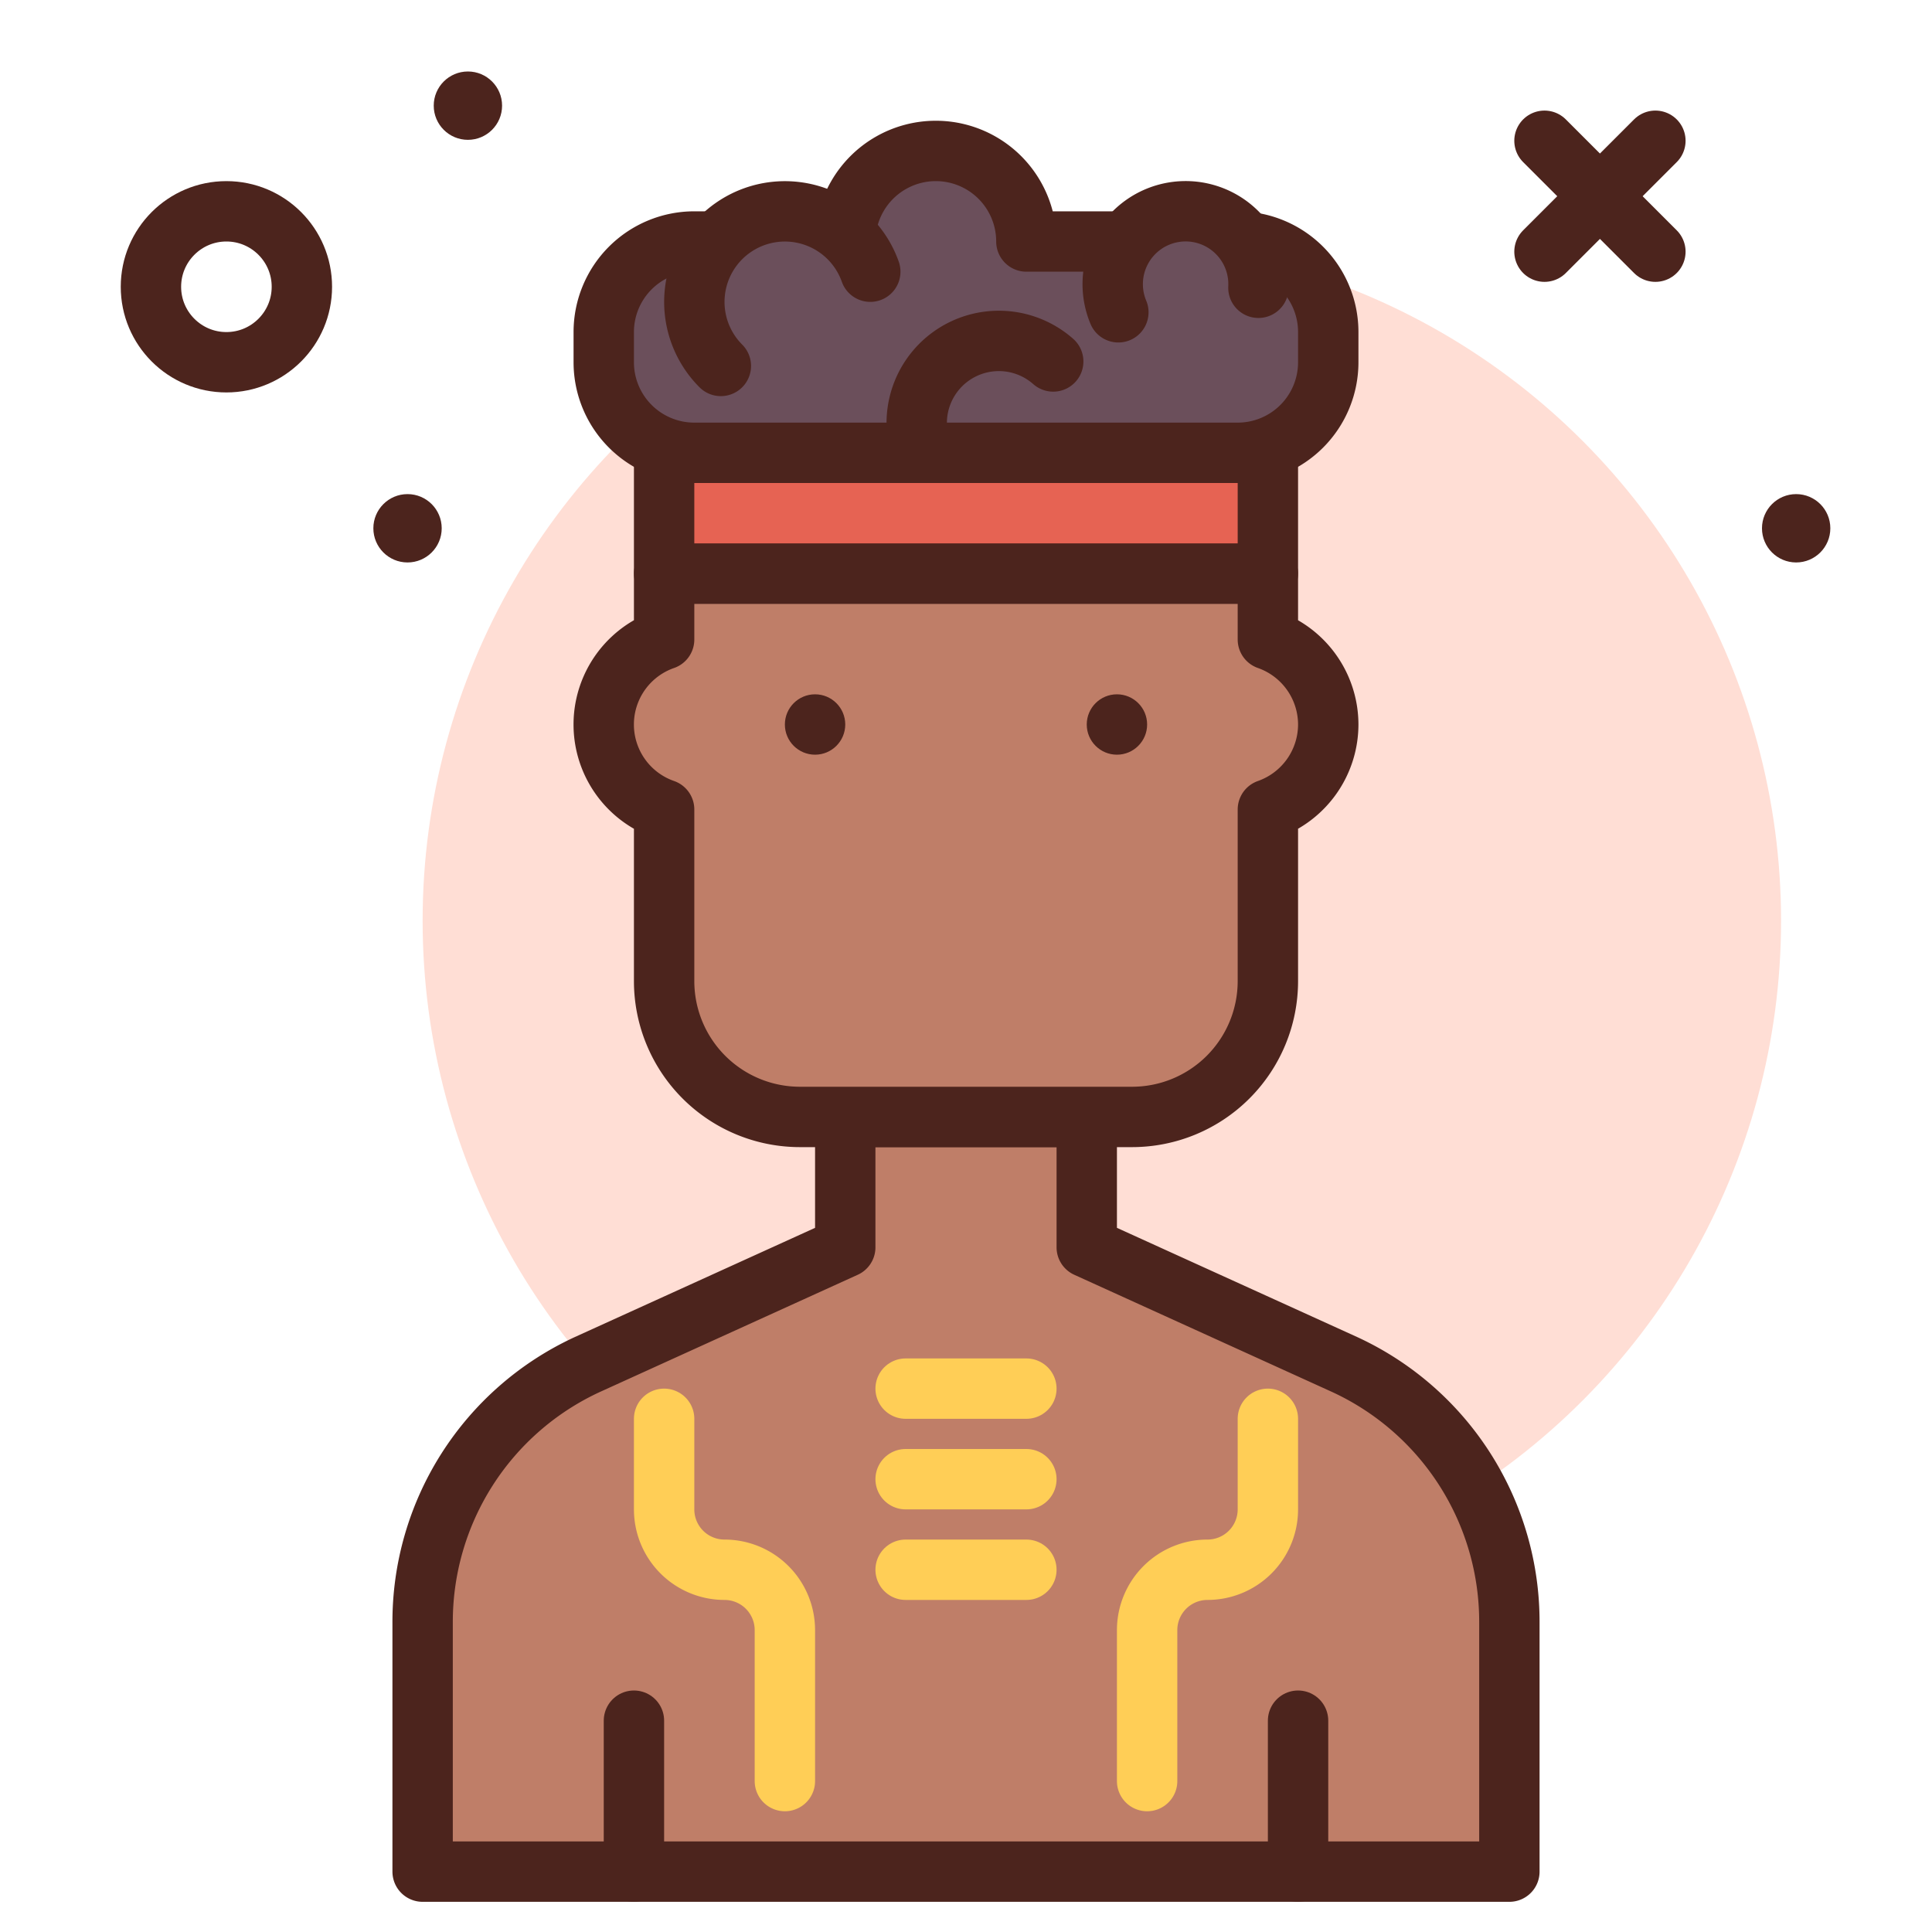
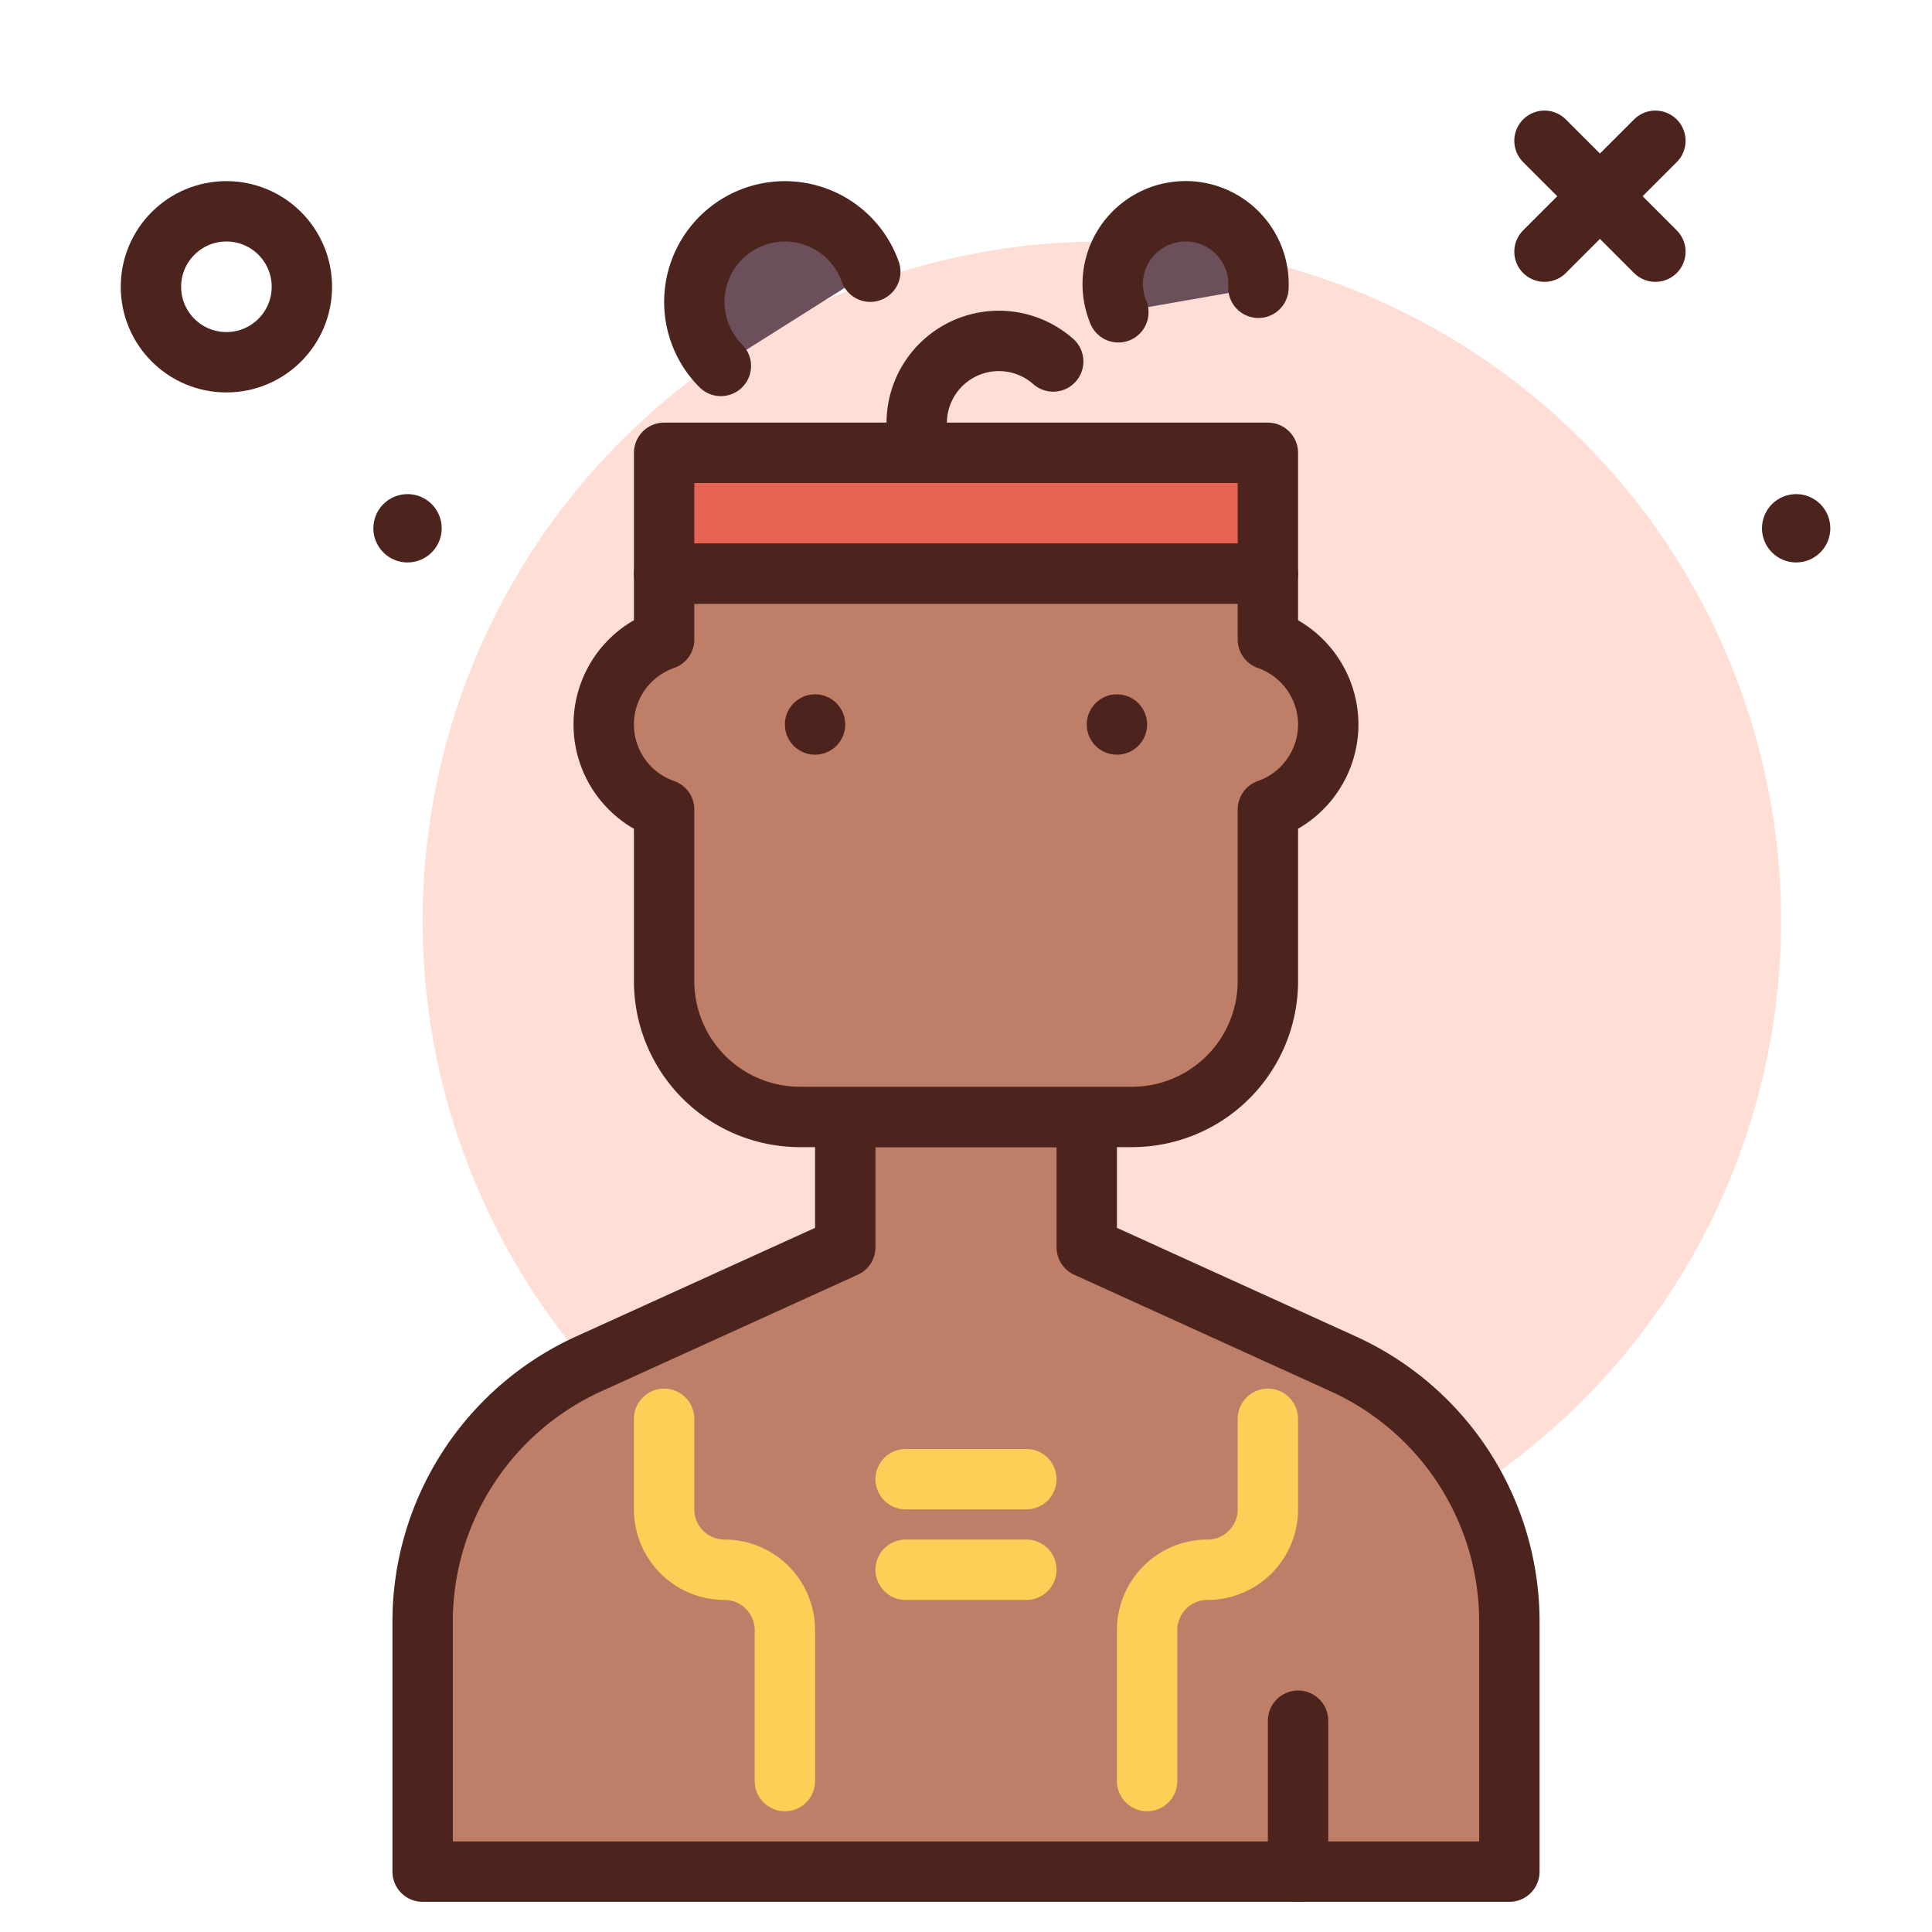
<svg xmlns="http://www.w3.org/2000/svg" width="800px" height="800px" viewBox="0 0 64 64">
  <title>aborigen-male</title>
  <g id="aborigen-male">
    <circle cx="36.5" cy="30.5" r="22.5" style="fill:#ffded5" />
    <circle cx="7.5" cy="9.5" r="2.5" style="fill:none;stroke:#4c241d;stroke-linecap:round;stroke-linejoin:round;stroke-width:2px" />
    <circle cx="59.5" cy="17.5" r="1.132" style="fill:#4c241d" />
    <path d="M44.556,45.207,36,41.318V37H28v4.318l-8.556,3.889A9.387,9.387,0,0,0,14,53.775V62H50V53.775A9.387,9.387,0,0,0,44.556,45.207Z" style="fill:#bf7e68;stroke:#4c241d;stroke-linecap:round;stroke-linejoin:round;stroke-width:2px" />
-     <circle cx="15.5" cy="3.5" r="1.132" style="fill:#4c241d" />
    <circle cx="13.5" cy="17.5" r="1.132" style="fill:#4c241d" />
-     <line x1="21" y1="62" x2="21" y2="57" style="fill:none;stroke:#4c241d;stroke-linecap:round;stroke-linejoin:round;stroke-width:2px" />
    <line x1="43" y1="62" x2="43" y2="57" style="fill:none;stroke:#4c241d;stroke-linecap:round;stroke-linejoin:round;stroke-width:2px" />
    <line x1="54.837" y1="4.663" x2="51.163" y2="8.337" style="fill:none;stroke:#4c241d;stroke-linecap:round;stroke-linejoin:round;stroke-width:2px" />
    <line x1="51.163" y1="4.663" x2="54.837" y2="8.337" style="fill:none;stroke:#4c241d;stroke-linecap:round;stroke-linejoin:round;stroke-width:2px" />
    <path d="M44,24a2.99,2.99,0,0,0-2-2.816V19H22v2.184a2.982,2.982,0,0,0,0,5.632V32.5A4.5,4.5,0,0,0,26.5,37h11A4.5,4.5,0,0,0,42,32.5V26.816A2.99,2.99,0,0,0,44,24Z" style="fill:#bf7e68;stroke:#4c241d;stroke-linecap:round;stroke-linejoin:round;stroke-width:2px" />
    <circle cx="27" cy="24" r="1" style="fill:#4c241d" />
    <circle cx="37" cy="24" r="1" style="fill:#4c241d" />
    <rect x="22" y="15" width="20" height="4" style="fill:#e66353;stroke:#4c241d;stroke-linecap:round;stroke-linejoin:round;stroke-width:2px" />
-     <line x1="30" y1="46" x2="34" y2="46" style="fill:none;stroke:#ffce56;stroke-linecap:round;stroke-linejoin:round;stroke-width:2px" />
    <line x1="30" y1="49" x2="34" y2="49" style="fill:none;stroke:#ffce56;stroke-linecap:round;stroke-linejoin:round;stroke-width:2px" />
    <line x1="30" y1="52" x2="34" y2="52" style="fill:none;stroke:#ffce56;stroke-linecap:round;stroke-linejoin:round;stroke-width:2px" />
    <path d="M22,47v3a2,2,0,0,0,2,2h0a2,2,0,0,1,2,2v5" style="fill:none;stroke:#ffce56;stroke-linecap:round;stroke-linejoin:round;stroke-width:2px" />
    <path d="M42,47v3a2,2,0,0,1-2,2h0a2,2,0,0,0-2,2v5" style="fill:none;stroke:#ffce56;stroke-linecap:round;stroke-linejoin:round;stroke-width:2px" />
-     <path d="M41,8H34a3,3,0,0,0-6,0H23a3,3,0,0,0-3,3v1a3,3,0,0,0,3,3H41a3,3,0,0,0,3-3V11A3,3,0,0,0,41,8Z" style="fill:#6b4f5b;stroke:#4c241d;stroke-linecap:round;stroke-linejoin:round;stroke-width:2px" />
    <path d="M28.829,9a3,3,0,1,0-4.95,3.122" style="fill:#6b4f5b;stroke:#4c241d;stroke-linecap:round;stroke-linejoin:round;stroke-width:2px" />
    <path d="M34.889,11.974a2.721,2.721,0,0,0-4.516,2.214" style="fill:none;stroke:#4c241d;stroke-linecap:round;stroke-linejoin:round;stroke-width:2px" />
    <path d="M41.687,9.533a2.415,2.415,0,1,0-4.64.812" style="fill:#6b4f5b;stroke:#4c241d;stroke-linecap:round;stroke-linejoin:round;stroke-width:2px" />
  </g>
</svg>